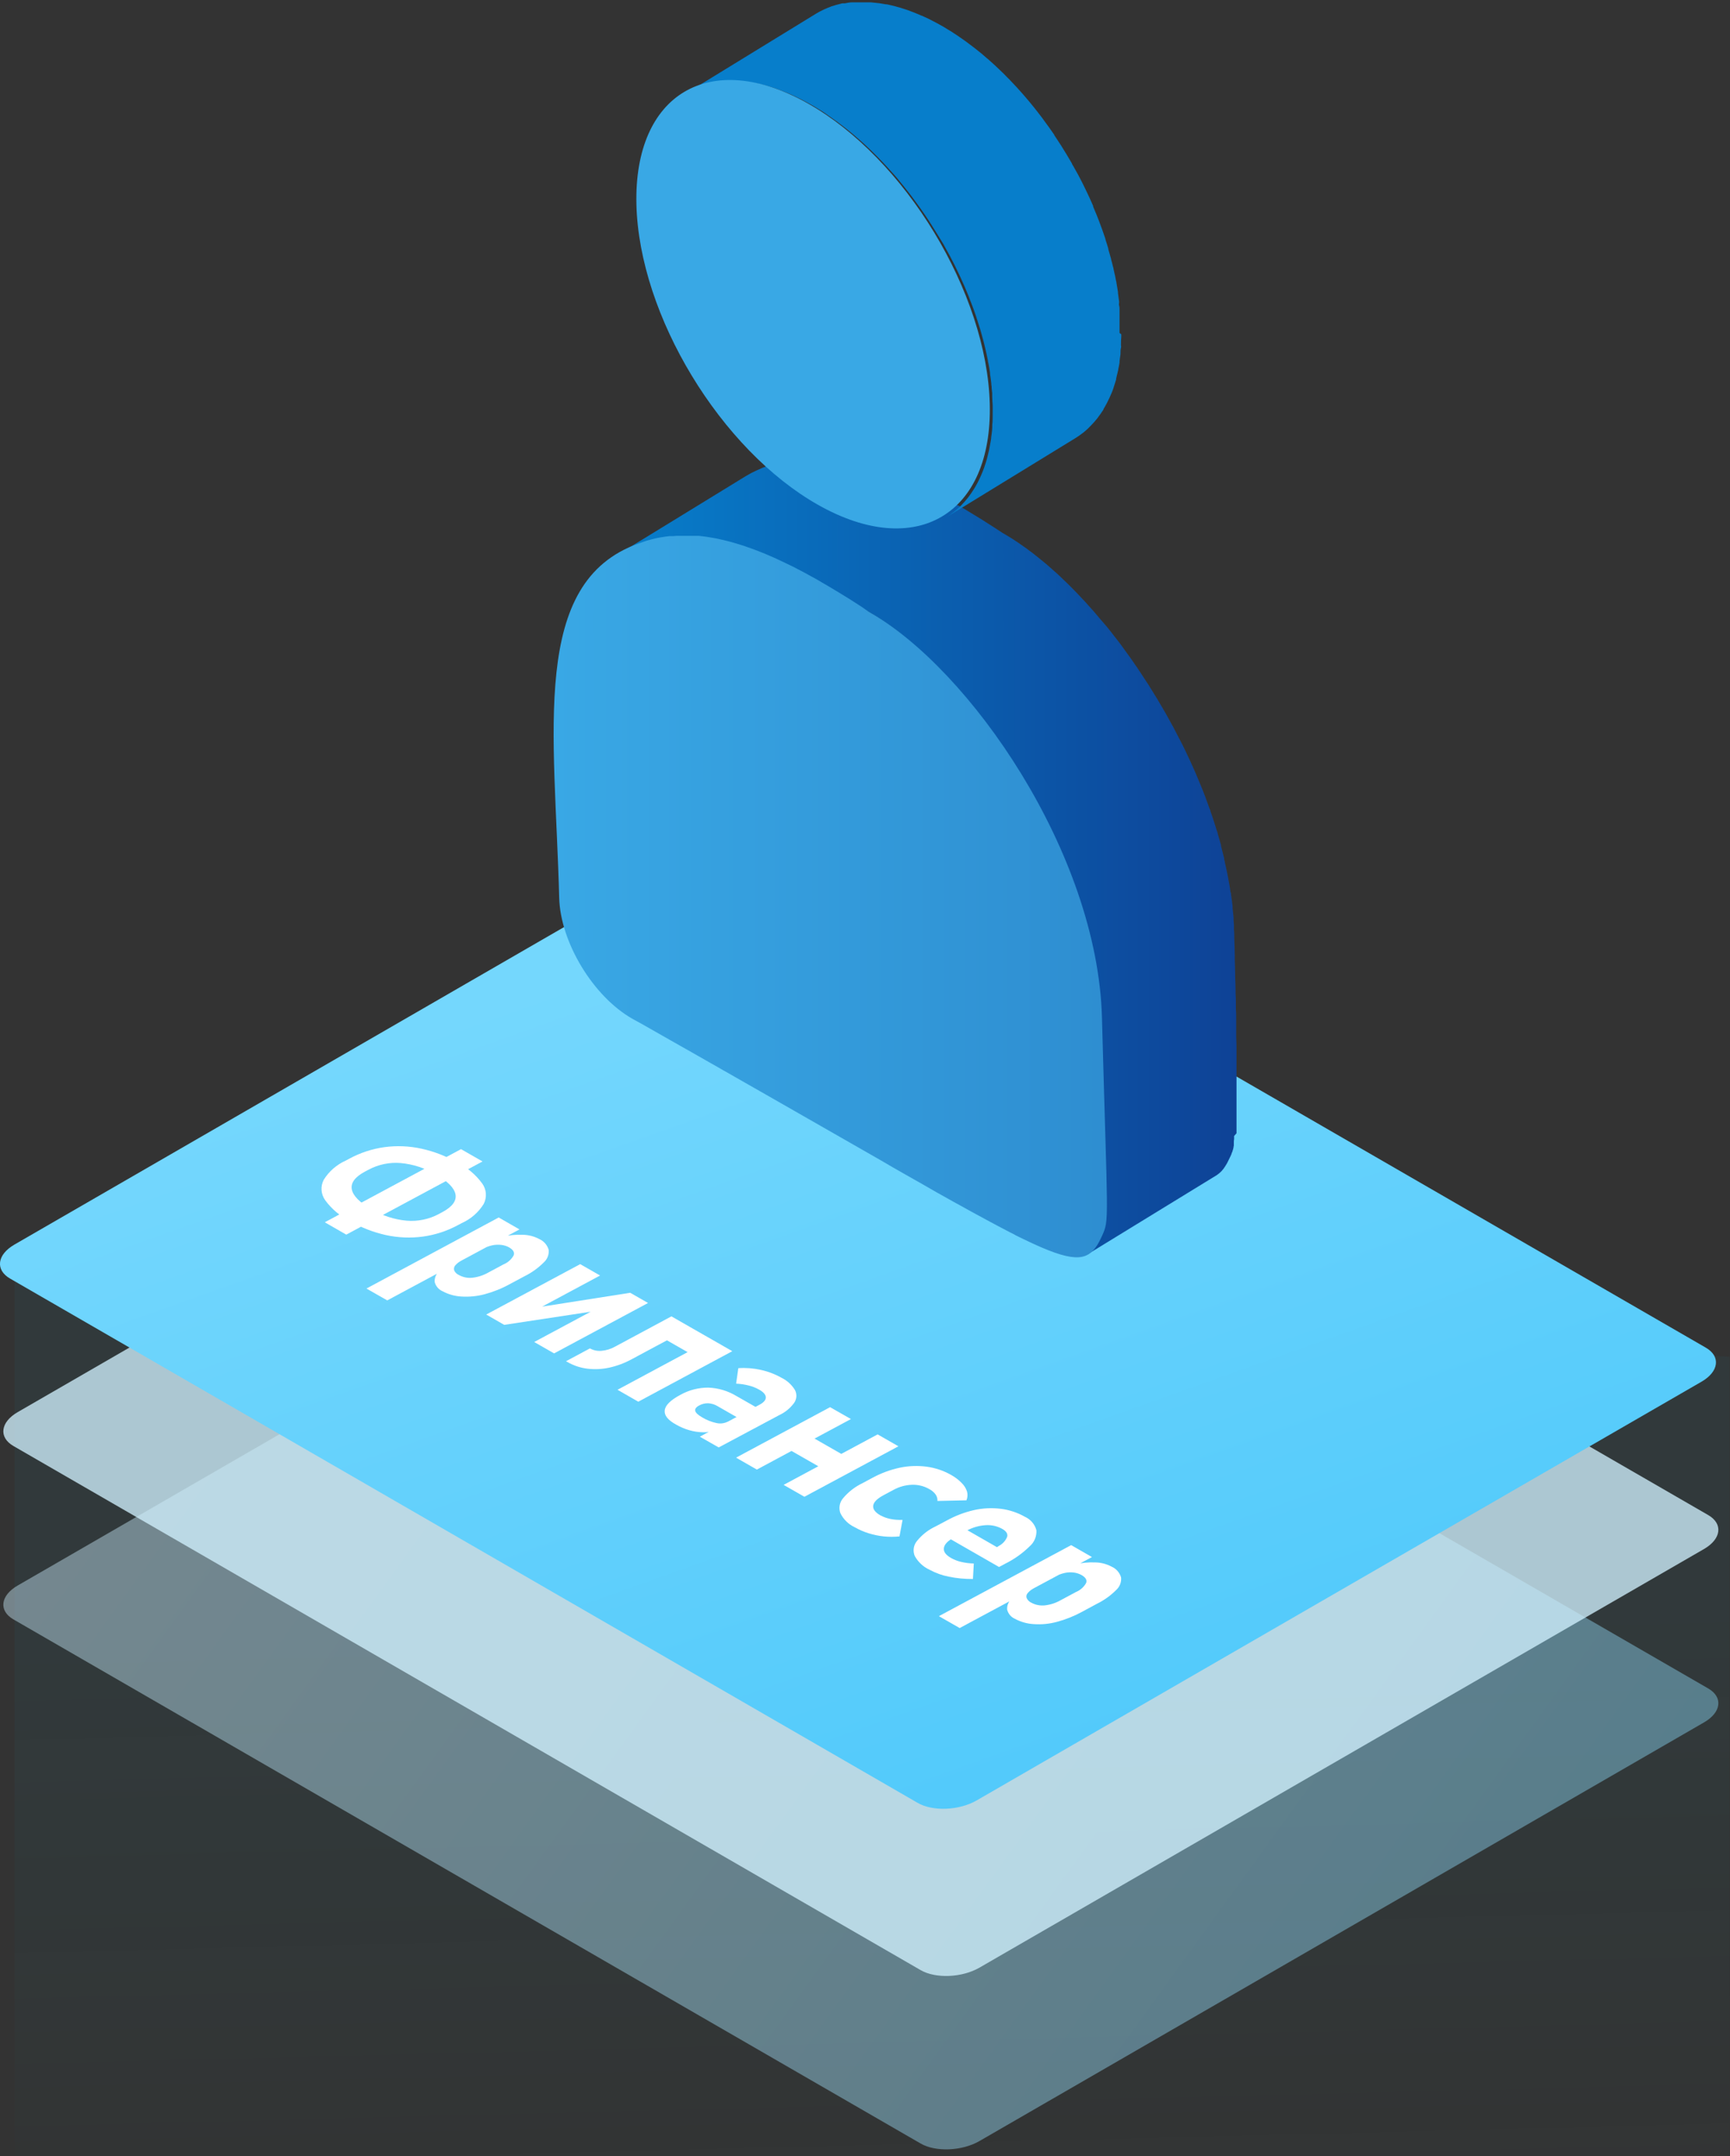
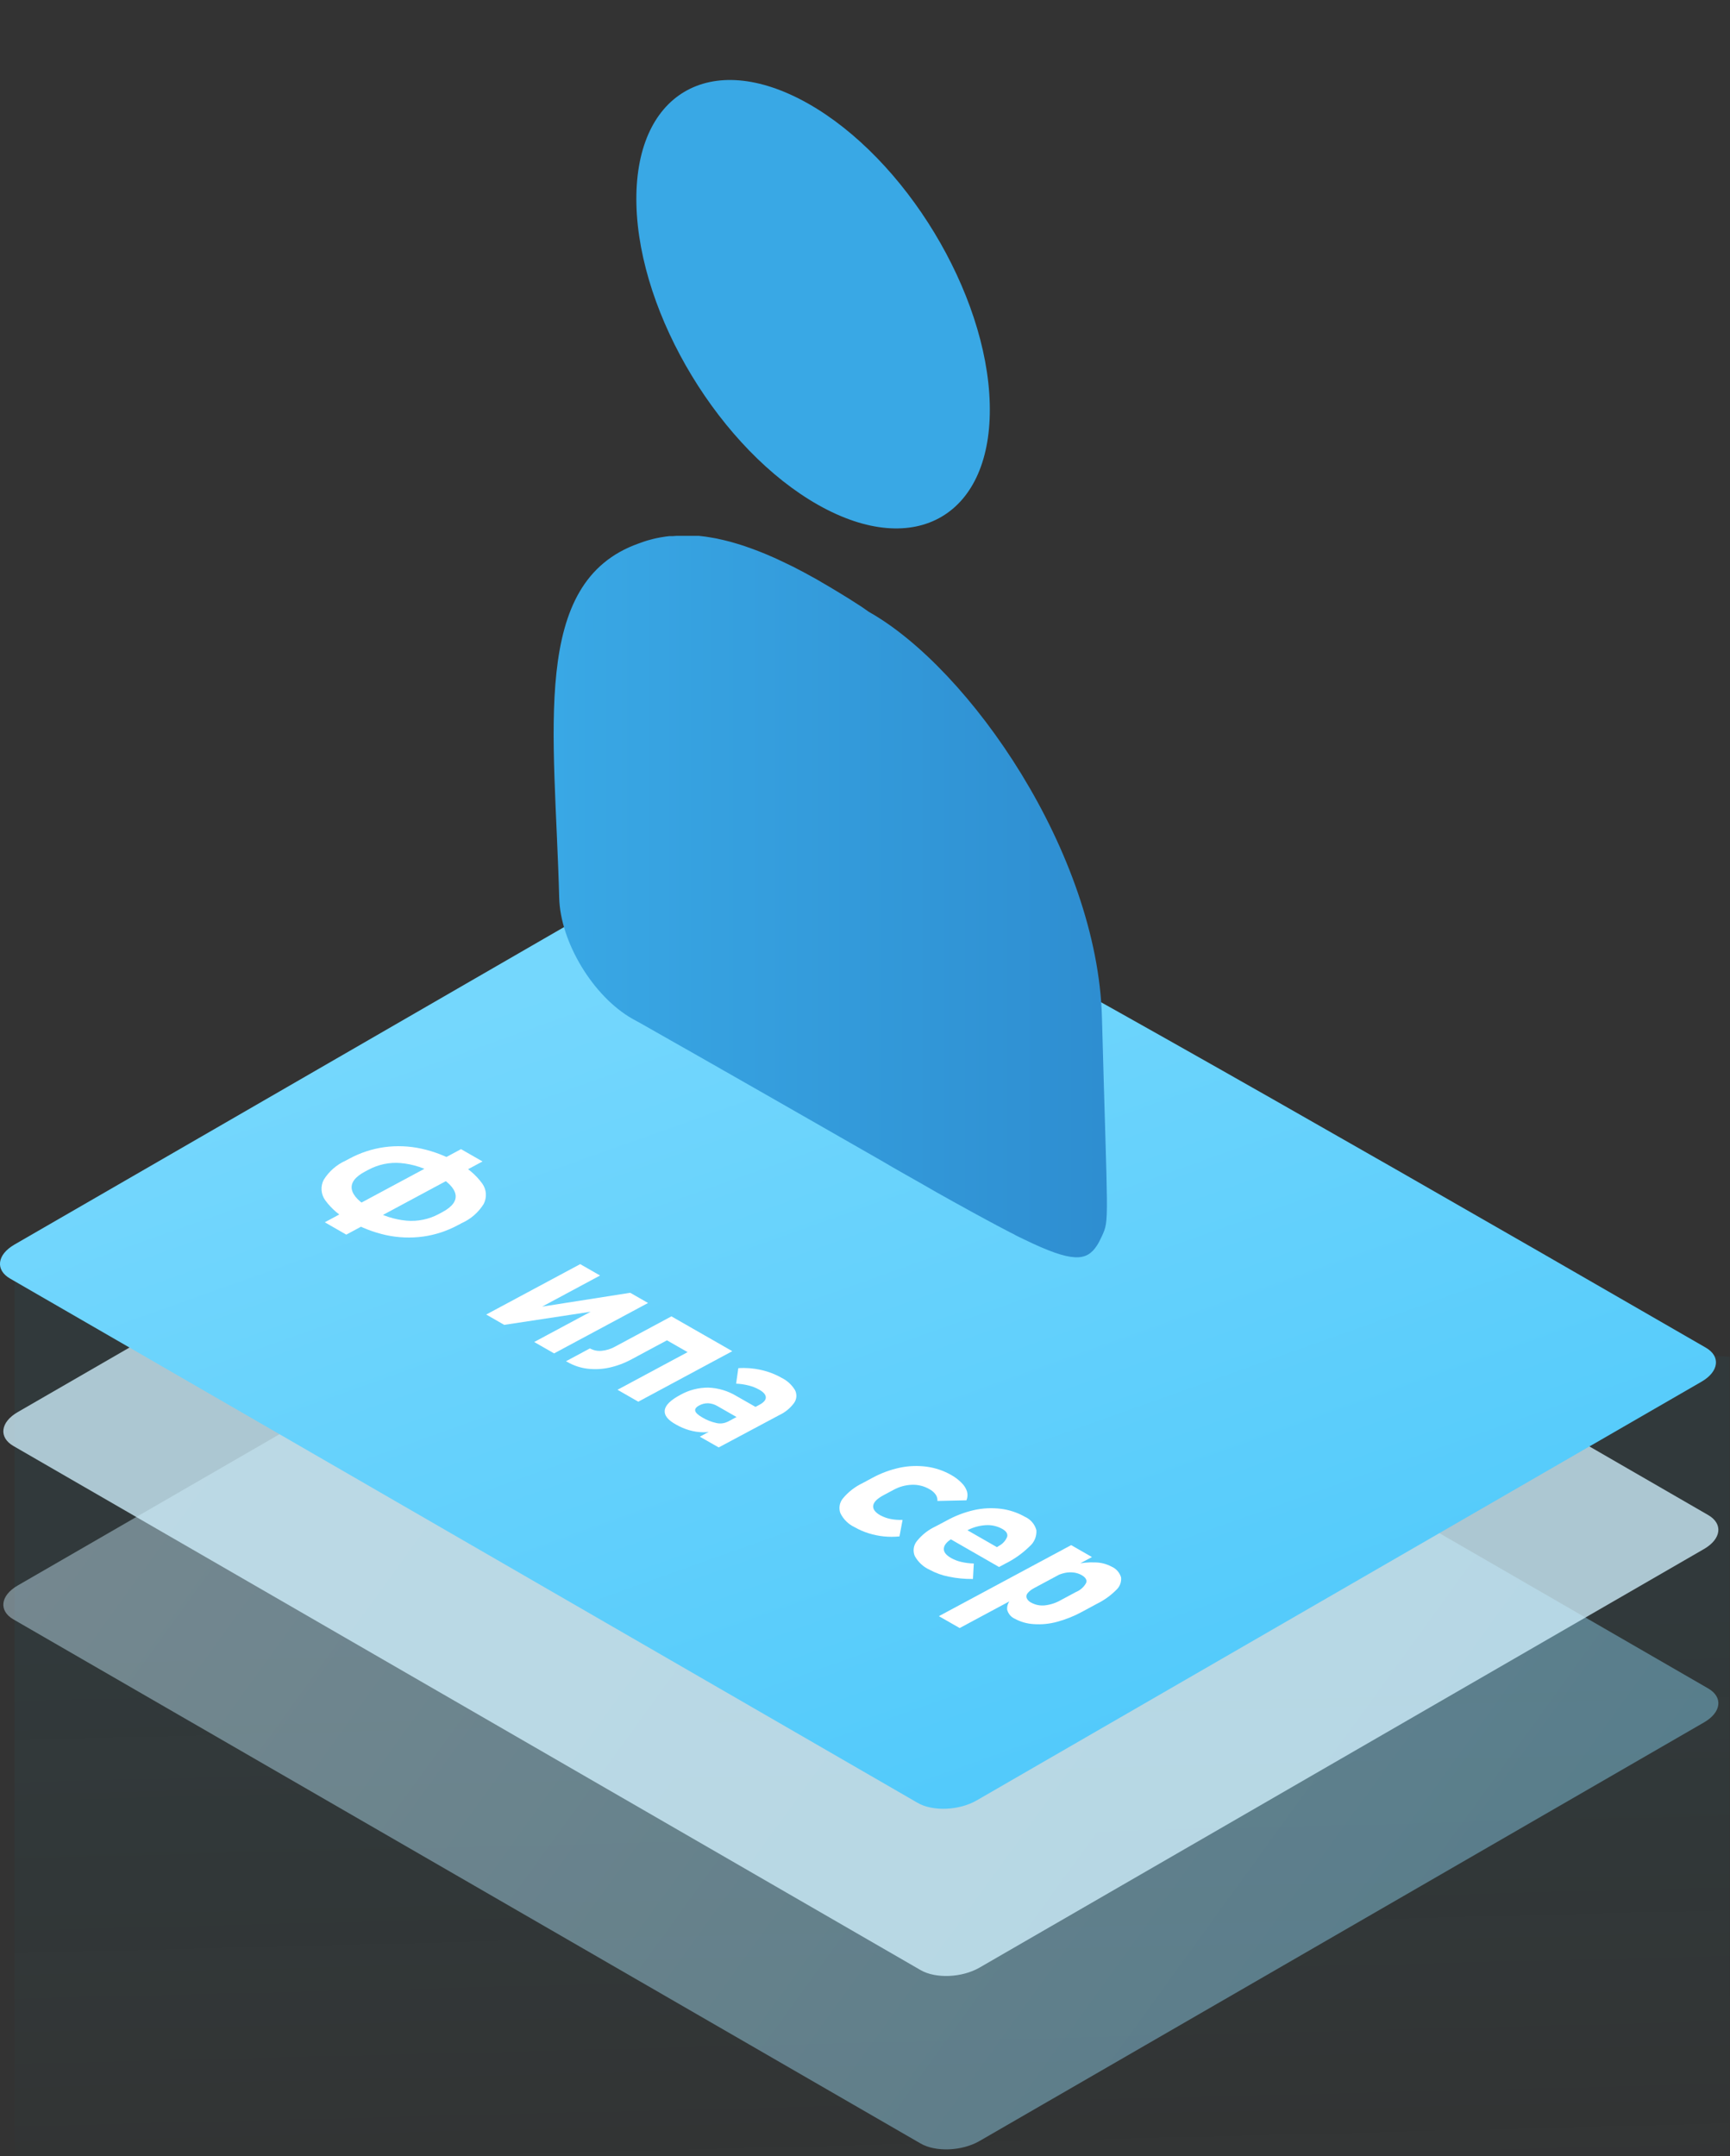
<svg xmlns="http://www.w3.org/2000/svg" width="126" height="157" viewBox="0 0 126 157" fill="none">
  <rect x="0" y="0" width="126" height="157" fill="#333333" stroke="none" />
  <g clip-path="url(#clip0_7_11805)">
    <path d="M1.06 91.833L125.971 98.795V166.888H1.06V91.833Z" fill="url(#paint0_linear_7_11805)" fill-opacity="0.06" />
    <path opacity="0.43" fill-rule="evenodd" clip-rule="evenodd" d="M124.103 125.425C125.372 124.695 125.51 123.586 124.413 122.95L58.347 84.79C57.25 84.158 55.333 84.236 54.065 84.969L1.289 115.454C0.025 116.184 -0.114 117.293 0.983 117.925L67.049 156.085C68.147 156.721 70.063 156.64 71.332 155.91L124.103 125.425Z" fill="url(#paint1_linear_7_11805)" />
    <path opacity="0.77" fill-rule="evenodd" clip-rule="evenodd" d="M124.103 112.799C125.372 112.065 125.51 110.96 124.413 110.324L58.347 72.164C57.25 71.532 55.333 71.609 54.065 72.344L1.289 102.828C0.025 103.558 -0.114 104.667 0.983 105.299L67.049 143.459C68.147 144.095 70.063 144.013 71.332 143.283L124.103 112.799Z" fill="url(#paint2_linear_7_11805)" />
-     <path fill-rule="evenodd" clip-rule="evenodd" d="M123.932 100.609C125.196 99.875 125.335 98.766 124.238 98.134L58.135 59.954C57.038 59.322 55.121 59.403 53.852 60.133L1.048 90.63C-0.22 91.364 -0.359 92.474 0.738 93.106L66.841 131.285C67.939 131.918 69.859 131.84 71.128 131.106L123.932 100.609Z" fill="url(#paint3_linear_7_11805)" />
-     <path d="M90.058 82.523C90.058 82.466 90.058 82.408 90.058 82.351V82.066C90.058 82.025 90.058 81.976 90.058 81.931V81.748C90.058 81.699 90.058 81.646 90.058 81.597V81.213C90.058 81.136 90.058 81.063 90.058 80.981C90.06 80.957 90.06 80.932 90.058 80.908V80.753C90.058 80.692 90.058 80.635 90.058 80.573C90.058 80.512 90.058 80.394 90.058 80.3C90.058 80.206 90.058 80.178 90.058 80.112C90.058 80.047 90.058 79.909 90.058 79.807C90.058 79.705 90.058 79.668 90.058 79.599C90.058 79.46 90.058 79.313 90.058 79.162C90.056 79.127 90.056 79.091 90.058 79.056C90.058 78.865 90.058 78.648 90.058 78.457V78.159C90.058 78.032 90.058 77.91 90.058 77.78C90.058 77.649 90.058 77.474 90.058 77.315C90.058 77.249 90.058 77.18 90.058 77.111C90.058 76.911 90.058 76.703 90.058 76.495C90.058 76.45 90.058 76.409 90.058 76.369C90.058 76.097 90.05 75.807 90.034 75.5C90.034 75.341 90.034 75.178 90.034 75.011C90.034 74.843 90.034 74.717 90.034 74.562C90.034 74.407 90.034 74.301 90.034 74.154C90.034 73.926 90.034 73.689 90.013 73.453C90.013 73.355 90.013 73.257 90.013 73.159C90.013 72.886 90.013 72.6 89.989 72.311C89.989 72.233 89.989 72.156 89.989 72.074C89.989 71.76 89.969 71.43 89.96 71.096C89.96 71.034 89.96 70.969 89.96 70.904C89.96 70.573 89.94 70.227 89.932 69.876C89.932 69.79 89.932 69.713 89.932 69.623C89.932 69.195 89.907 68.755 89.895 68.294C89.895 68.094 89.895 67.886 89.871 67.686C89.871 67.572 89.871 67.462 89.871 67.348L89.846 67.038C89.846 66.972 89.846 66.907 89.846 66.842C89.826 66.606 89.801 66.365 89.773 66.128C89.773 66.092 89.773 66.055 89.773 66.018C89.771 66.01 89.771 66.002 89.773 65.994C89.74 65.708 89.704 65.423 89.659 65.141C89.659 65.093 89.659 65.043 89.634 64.995C89.61 64.946 89.602 64.795 89.585 64.697C89.569 64.599 89.544 64.415 89.516 64.289C89.487 64.163 89.475 64.073 89.455 63.963C89.434 63.853 89.41 63.739 89.389 63.624C89.369 63.51 89.361 63.477 89.345 63.408C89.304 63.212 89.259 63 89.214 62.821C89.214 62.739 89.177 62.658 89.161 62.58C89.159 62.557 89.159 62.534 89.161 62.511C89.088 62.205 89.01 61.903 88.929 61.597C88.929 61.597 88.929 61.557 88.929 61.536C88.929 61.516 88.88 61.373 88.859 61.292C88.802 61.088 88.745 60.884 88.684 60.684C88.684 60.619 88.647 60.557 88.627 60.492L88.513 60.133C88.476 60.011 88.439 59.889 88.398 59.77C88.358 59.652 88.321 59.542 88.284 59.428L88.162 59.077C88.162 59.008 88.117 58.938 88.093 58.873C88.023 58.669 87.946 58.465 87.872 58.27C87.844 58.196 87.819 58.127 87.795 58.053C87.786 58.037 87.779 58.019 87.775 58.001C87.664 57.715 87.554 57.43 87.436 57.148C87.424 57.115 87.41 57.082 87.395 57.05L87.293 56.806C87.228 56.647 87.163 56.487 87.093 56.328C87.053 56.231 87.008 56.137 86.967 56.043L86.832 55.737C86.8 55.664 86.767 55.586 86.731 55.513C86.641 55.317 86.551 55.125 86.457 54.93C86.429 54.873 86.404 54.811 86.372 54.75L86.347 54.697C86.217 54.424 86.082 54.151 85.939 53.882L85.89 53.788L85.703 53.429L85.45 52.94L85.368 52.797L85.075 52.263L84.867 51.887L84.818 51.806C84.471 51.198 84.112 50.607 83.745 50.024L83.664 49.889L83.578 49.763C83.403 49.489 83.223 49.216 83.044 48.947L82.897 48.727C82.884 48.711 82.873 48.693 82.864 48.674C82.787 48.564 82.709 48.458 82.636 48.347C82.501 48.152 82.363 47.94 82.228 47.764L81.971 47.41L81.678 47.002L81.596 46.892C81.425 46.663 81.249 46.443 81.074 46.219L80.891 45.978L80.846 45.925L80.609 45.631L80.258 45.224C80.23 45.191 80.205 45.158 80.177 45.13C80.091 45.024 80.006 44.926 79.916 44.824L79.63 44.485L79.5 44.343L79.247 44.061L79.023 43.808L78.827 43.605C78.741 43.507 78.652 43.413 78.562 43.319L78.403 43.152L78.146 42.891L77.881 42.622C77.844 42.589 77.811 42.548 77.775 42.516C77.665 42.406 77.555 42.304 77.44 42.198L77.196 41.961L77.135 41.904C76.984 41.761 76.833 41.627 76.678 41.496L76.51 41.345C76.303 41.162 76.103 40.986 75.887 40.815L75.854 40.791L75.679 40.648L75.271 40.322L75.181 40.252L74.981 40.105L74.712 39.901L74.52 39.771L74.308 39.62L74.162 39.518L73.754 39.249L73.689 39.208C73.529 39.106 73.366 39.008 73.207 38.915L73.028 38.813L72.498 38.466L71.988 38.14L71.547 37.858L71.029 37.54L70.56 37.255L70.1 36.977L69.965 36.9L69.928 36.88L69.81 36.81H69.786L69.61 36.708L69.203 36.468L68.868 36.284L68.595 36.133L68.346 35.999L67.755 35.689L67.486 35.554L67.225 35.424L67.159 35.391L67.029 35.326L66.943 35.285C66.853 35.244 66.76 35.195 66.645 35.146L66.376 35.02L66.127 34.906H66.095L65.871 34.808L65.569 34.681C65.512 34.653 65.451 34.629 65.308 34.571L65.218 34.535H65.185L65.136 34.514L65.063 34.486L64.79 34.38L64.5 34.274L64.28 34.192H64.256L64.015 34.106L63.75 34.021L63.46 33.931L63.212 33.858L62.971 33.792L62.698 33.719H62.669L62.58 33.699L62.449 33.666L62.212 33.613L61.976 33.564H61.927H61.878H61.841L61.699 33.54L61.442 33.495L61.209 33.458H61.164H61.124H61.095H60.977L60.703 33.425L60.455 33.405H60.341H60.226H60.002H59.26H59.044L58.775 33.425H58.363H58.289H58.179L57.959 33.45L57.747 33.483L57.474 33.527H57.429H57.384H57.359H57.27L57.058 33.576L56.85 33.629L56.58 33.703L56.364 33.772L56.287 33.801H56.242L56.173 33.825L55.969 33.898C55.677 34.002 55.392 34.12 55.112 34.253C54.845 34.374 54.585 34.51 54.333 34.661L44.88 40.456C45.395 40.142 45.942 39.882 46.511 39.681C46.581 39.657 46.646 39.628 46.715 39.608L46.817 39.571H46.842L46.923 39.543L47.139 39.473L47.409 39.4L47.612 39.347L47.825 39.298H47.918H47.943H47.988H48.033L48.306 39.253L48.518 39.221L48.738 39.196H48.848H48.922H48.958L49.227 39.176H49.444H49.668H50.186H50.41H50.524H50.561H50.639H50.887L51.161 39.208H51.279H51.307H51.393L51.626 39.245L51.882 39.29L52.025 39.314H52.062H52.16L52.392 39.363L52.633 39.416L52.763 39.449L52.853 39.473H52.886L53.159 39.543L53.4 39.612L53.644 39.681L53.934 39.771L54.199 39.857L54.439 39.942H54.476L54.692 40.02L54.982 40.126L55.255 40.232L55.373 40.281H55.41L55.5 40.318L55.761 40.423L56.063 40.554L56.287 40.652H56.336L56.584 40.766L56.854 40.893L57.151 41.031L57.241 41.076L57.433 41.17L57.694 41.296L57.963 41.435L58.554 41.745H58.579L58.823 41.88L59.097 42.03L59.431 42.214L59.839 42.455L60.018 42.556H60.043L60.173 42.63L60.21 42.65L60.337 42.728L60.801 43.005L61.27 43.291L61.788 43.609L61.845 43.649L62.229 43.89C62.457 44.033 62.596 44.127 62.734 44.216L63.269 44.563C63.493 44.689 63.717 44.824 63.946 44.971L64.011 45.011C64.195 45.13 64.378 45.256 64.566 45.383L64.778 45.533C64.933 45.639 65.084 45.75 65.239 45.868L65.438 46.015L65.936 46.422L66.111 46.565C66.34 46.749 66.564 46.941 66.788 47.14L66.955 47.291C67.127 47.446 67.302 47.601 67.473 47.764L67.718 47.997L68.158 48.425L68.424 48.69L68.831 49.122L69.1 49.408C69.239 49.555 69.378 49.706 69.508 49.861L69.765 50.146L70.173 50.627L70.434 50.929L70.866 51.455L71.103 51.749L71.331 52.042C71.507 52.267 71.682 52.487 71.853 52.715L72.224 53.225L72.485 53.58L72.893 54.167C72.971 54.277 73.044 54.379 73.118 54.489C73.191 54.599 73.24 54.673 73.301 54.767C73.48 55.036 73.66 55.305 73.835 55.582L74.002 55.843C74.37 56.426 74.728 57.018 75.075 57.625L75.332 58.082L75.626 58.616C75.74 58.824 75.85 59.024 75.96 59.248L76.148 59.607C76.311 59.925 76.47 60.248 76.621 60.57C76.653 60.631 76.678 60.692 76.706 60.749C76.833 61.018 76.959 61.288 77.082 61.565L77.216 61.867C77.326 62.124 77.436 62.38 77.542 62.637C77.579 62.715 77.612 62.797 77.644 62.878C77.783 63.212 77.913 63.547 78.052 63.885C78.077 63.955 78.101 64.024 78.13 64.093C78.227 64.362 78.325 64.632 78.419 64.909L78.541 65.256C78.619 65.492 78.697 65.729 78.77 65.965C78.807 66.084 78.847 66.202 78.884 66.324L79.117 67.14C79.137 67.221 79.161 67.303 79.186 67.384C79.28 67.731 79.369 68.078 79.451 68.428C79.451 68.506 79.484 68.588 79.504 68.669C79.565 68.934 79.622 69.203 79.679 69.485C79.679 69.599 79.72 69.709 79.745 69.823C79.789 70.072 79.834 70.321 79.875 70.574C79.875 70.671 79.912 70.773 79.924 70.871C79.977 71.214 80.026 71.552 80.067 71.895C80.067 71.932 80.067 71.968 80.067 72.005C80.103 72.307 80.132 72.613 80.152 72.915L80.177 73.224C80.197 73.538 80.214 73.856 80.222 74.171C80.222 74.627 80.246 75.068 80.258 75.5C80.258 75.622 80.258 75.737 80.258 75.859C80.258 76.153 80.258 76.442 80.283 76.723V77.205C80.283 77.429 80.283 77.657 80.303 77.878C80.324 78.098 80.303 78.212 80.303 78.379C80.303 78.546 80.303 78.787 80.324 78.962V79.395C80.324 79.611 80.324 79.823 80.324 80.031V80.369C80.348 81.332 80.377 82.196 80.397 82.959C80.397 83.069 80.397 83.171 80.397 83.277V83.636C80.397 84.101 80.422 84.525 80.434 84.916V84.994C80.434 85.157 80.434 85.32 80.434 85.471C80.434 85.524 80.434 85.577 80.434 85.63C80.434 85.749 80.434 85.867 80.434 85.977C80.434 86.087 80.434 86.095 80.434 86.152C80.434 86.209 80.434 86.344 80.434 86.434C80.434 86.523 80.434 86.552 80.434 86.613C80.434 86.674 80.434 86.768 80.434 86.841V87.074C80.434 87.131 80.434 87.188 80.434 87.245V87.449C80.434 87.506 80.434 87.559 80.434 87.612V87.792C80.434 87.837 80.434 87.885 80.434 87.93V88.106C80.436 88.141 80.436 88.176 80.434 88.212C80.434 88.273 80.434 88.33 80.434 88.383V88.465C80.434 88.546 80.434 88.62 80.434 88.689C80.434 88.779 80.434 88.86 80.413 88.938C80.393 89.015 80.413 88.978 80.413 88.995C80.413 89.011 80.413 89.089 80.413 89.129C80.413 89.17 80.413 89.162 80.413 89.174C80.413 89.186 80.413 89.276 80.389 89.321C80.389 89.366 80.368 89.407 80.36 89.443V89.48C80.349 89.524 80.336 89.568 80.32 89.611C80.299 89.668 80.275 89.721 80.25 89.778V89.802C80.226 89.859 80.197 89.916 80.169 89.978L80.144 90.035C79.993 90.337 79.969 90.381 79.944 90.442L79.863 90.589C79.83 90.642 79.806 90.687 79.777 90.728C79.656 90.92 79.508 91.093 79.337 91.242C79.284 91.286 79.228 91.327 79.169 91.364L88.623 85.569C88.869 85.404 89.076 85.187 89.23 84.933L89.275 84.859C89.275 84.839 89.304 84.819 89.316 84.794L89.398 84.647C89.422 84.603 89.447 84.558 89.597 84.24L89.622 84.191L89.699 84.015V83.991C89.724 83.934 89.748 83.881 89.769 83.824C89.769 83.779 89.797 83.734 89.809 83.689C89.809 83.652 89.83 83.612 89.838 83.571C89.838 83.525 89.846 83.476 89.862 83.424C89.861 83.412 89.861 83.399 89.862 83.387C89.862 83.346 89.862 83.302 89.862 83.253C89.861 83.243 89.861 83.234 89.862 83.224V83.196C89.862 83.118 89.862 83.037 89.883 82.947C89.883 82.877 89.883 82.804 89.883 82.722L90.058 82.523Z" fill="url(#paint4_linear_7_11805)" />
+     <path fill-rule="evenodd" clip-rule="evenodd" d="M123.932 100.609C125.196 99.875 125.335 98.766 124.238 98.134C57.038 59.322 55.121 59.403 53.852 60.133L1.048 90.63C-0.22 91.364 -0.359 92.474 0.738 93.106L66.841 131.285C67.939 131.918 69.859 131.84 71.128 131.106L123.932 100.609Z" fill="url(#paint3_linear_7_11805)" />
    <path d="M63.281 44.555C70.622 48.682 79.94 62.128 80.258 74.101C80.666 89.191 80.809 88.783 80.258 90.006C80.107 90.308 80.083 90.353 80.058 90.414L79.977 90.561C79.944 90.614 79.92 90.659 79.891 90.699C79.137 91.858 78.101 91.956 74.618 90.267L74.21 90.071C74.055 89.994 73.921 89.929 73.803 89.855L73.578 89.745L73.354 89.627L73.113 89.5L72.885 89.382L72.653 89.26L72.396 89.121L72.143 88.987L71.878 88.844L71.629 88.709L71.339 88.55L71.119 88.432L70.919 88.322L70.781 88.248L70.658 88.179L70.536 88.114L70.32 87.992L70.193 87.922L70.055 87.845L69.647 87.624L69.378 87.474L68.721 87.106L68.232 86.833L68.02 86.711L67.31 86.303L65.809 85.451L64.994 84.986L64.178 84.509C61.935 83.228 59.374 81.756 56.429 80.076C55.471 79.529 54.492 78.966 53.469 78.387L52.943 78.086L52.714 77.959C52.58 77.878 52.441 77.8 52.306 77.723L52.119 77.617L51.585 77.315L51.01 76.984L50.822 76.879L50.414 76.646L50.141 76.491L49.627 76.201L48.24 75.414L46.809 74.599L46.067 74.191C43.192 72.56 40.814 68.604 40.728 65.386C40.41 53.217 38.587 42.393 46.503 39.579C46.572 39.555 46.638 39.526 46.707 39.506L46.915 39.433L47.131 39.363L47.401 39.29L47.604 39.237L47.816 39.188L48.041 39.143L48.314 39.098L48.526 39.066L48.746 39.041H48.983L49.252 39.021H49.468H49.692H50.21H50.435H50.663H50.912L51.185 39.053L51.417 39.082L51.65 39.119L51.907 39.163L52.184 39.212L52.416 39.265L52.657 39.318L52.926 39.384L53.2 39.453L53.44 39.522L53.689 39.596L53.978 39.685L54.244 39.771L54.484 39.857L54.737 39.946L55.027 40.053L55.3 40.158L55.545 40.256L55.806 40.362L56.107 40.493L56.38 40.611L56.629 40.725L56.898 40.852L57.478 41.129L57.739 41.255L58.008 41.394L58.599 41.704L58.868 41.851L59.142 42.002L59.476 42.185L59.884 42.426C60.108 42.552 60.247 42.634 60.381 42.715L60.846 42.993L61.315 43.278L61.833 43.596L62.274 43.878C62.502 44.02 62.641 44.114 62.779 44.204L63.281 44.555Z" fill="url(#paint5_linear_7_11805)" />
-     <path d="M81.539 24.245C81.539 24.099 81.539 23.952 81.539 23.801V23.63C81.539 23.483 81.539 23.336 81.539 23.189C81.539 23.124 81.539 23.059 81.539 22.994C81.539 22.928 81.539 22.83 81.539 22.753V22.578C81.539 22.467 81.539 22.357 81.507 22.247C81.474 22.137 81.507 22.109 81.507 22.039C81.507 21.97 81.507 21.986 81.507 21.962C81.482 21.754 81.454 21.554 81.425 21.342V21.264C81.396 21.081 81.368 20.901 81.335 20.718C81.331 20.685 81.324 20.652 81.315 20.62C81.315 20.543 81.286 20.461 81.27 20.384C81.254 20.306 81.233 20.18 81.213 20.078C81.192 19.976 81.184 19.955 81.168 19.89L81.107 19.617C81.107 19.552 81.078 19.486 81.062 19.421C81.046 19.356 81.017 19.233 80.993 19.14C80.968 19.046 80.948 18.964 80.923 18.879C80.899 18.793 80.923 18.801 80.895 18.76C80.858 18.618 80.813 18.475 80.772 18.328L80.719 18.14V18.1C80.654 17.875 80.585 17.655 80.511 17.435C80.51 17.424 80.51 17.413 80.511 17.402L80.463 17.26L80.303 16.799L80.259 16.676L80.169 16.432L80.071 16.167C80.038 16.085 80.006 16.003 79.977 15.922L79.892 15.706C79.871 15.663 79.854 15.62 79.838 15.575L79.618 15.049V15C79.537 14.809 79.451 14.621 79.365 14.429L79.308 14.311C79.28 14.246 79.247 14.181 79.219 14.119C79.19 14.058 79.141 13.952 79.1 13.871C79.06 13.789 79.011 13.687 78.966 13.593L78.864 13.385L78.811 13.279L78.542 12.761L78.497 12.68L78.317 12.358C78.24 12.215 78.162 12.072 78.081 11.95C78.082 11.94 78.082 11.931 78.081 11.921C77.824 11.477 77.559 11.036 77.286 10.604L77.253 10.551L77.233 10.523L77.025 10.204C76.943 10.082 76.865 9.96 76.784 9.841V9.817C76.539 9.458 76.287 9.107 76.029 8.761L75.948 8.646L75.846 8.512L75.573 8.157L75.414 7.953L75.296 7.806L75.1 7.566L74.953 7.386L74.769 7.17L74.59 6.962L74.5 6.856L74.194 6.514L74.072 6.379L74.043 6.346L73.579 5.853L73.546 5.816L73.387 5.661L73.077 5.343L72.995 5.266L72.783 5.062L72.559 4.85L72.433 4.731L72.184 4.507L72.013 4.352L71.841 4.209L71.592 3.993C71.543 3.957 71.499 3.916 71.454 3.875L71.238 3.704L70.993 3.508L70.887 3.426C70.797 3.353 70.703 3.288 70.61 3.218L70.389 3.051L70.328 3.006L69.884 2.696L69.786 2.627C69.606 2.505 69.423 2.387 69.239 2.268L69.19 2.24L69.019 2.138L68.701 1.942L68.489 1.824L68.163 1.644L67.947 1.534L67.747 1.428L67.641 1.375C67.51 1.31 67.38 1.253 67.253 1.196L67.143 1.143H67.119C66.947 1.065 66.776 0.992 66.609 0.927L66.556 0.906L66.385 0.841L66.091 0.731L65.969 0.69L65.761 0.625L65.577 0.563L65.381 0.511L65.165 0.449L65.055 0.421L64.79 0.36L64.59 0.315H64.529L64.231 0.266L64.011 0.229H63.974L63.669 0.196L63.436 0.172H63.412H63.228C63.102 0.172 62.975 0.172 62.849 0.172H62.669C62.523 0.172 62.38 0.172 62.237 0.172H62.156H62.045C61.874 0.172 61.707 0.213 61.54 0.241H61.43H61.356L61.16 0.29C61.068 0.312 60.974 0.336 60.879 0.364C60.814 0.38 60.75 0.401 60.687 0.425L60.545 0.466L60.455 0.506C60.328 0.551 60.206 0.604 60.088 0.657C60.031 0.682 59.978 0.702 59.925 0.731C59.754 0.812 59.588 0.901 59.427 1L49.974 6.795C50.135 6.696 50.301 6.607 50.471 6.526C50.525 6.497 50.578 6.477 50.635 6.452C50.753 6.399 50.875 6.346 51.002 6.302L51.234 6.216L51.426 6.159L51.707 6.081L51.903 6.036L52.087 6.004C52.254 5.975 52.421 5.951 52.592 5.935L52.784 5.914C52.927 5.914 53.069 5.914 53.216 5.914H53.396H53.779H53.983L54.215 5.939L54.554 5.979C54.627 5.979 54.701 6.004 54.774 6.016C54.847 6.028 55.015 6.053 55.137 6.077L55.337 6.122L55.712 6.212L55.928 6.273C56.055 6.306 56.181 6.346 56.307 6.383L56.511 6.452L56.919 6.603L57.09 6.669C57.281 6.742 57.477 6.824 57.678 6.913L57.784 6.962L58.277 7.199L58.481 7.301L59.023 7.594C59.203 7.692 59.378 7.798 59.554 7.908L59.725 8.01C59.929 8.137 60.133 8.267 60.333 8.418L60.435 8.487C60.603 8.602 60.77 8.72 60.936 8.842L61.156 9.009L61.54 9.299L61.784 9.495L62.139 9.784L62.388 10.001L62.73 10.298L62.979 10.523L63.33 10.853L63.542 11.057C63.673 11.183 63.803 11.318 63.95 11.464L64.109 11.628C64.284 11.811 64.464 11.995 64.635 12.186L64.757 12.321L65.165 12.77L65.345 12.978L65.675 13.385L65.871 13.626L66.148 13.977L66.421 14.331L66.605 14.58C66.862 14.927 67.115 15.278 67.359 15.636L67.612 16.016L67.824 16.342L67.873 16.424C68.15 16.856 68.416 17.296 68.689 17.741L68.713 17.782C68.795 17.928 68.876 18.075 68.954 18.222C69.031 18.369 69.076 18.434 69.133 18.544L69.178 18.626C69.288 18.834 69.394 19.034 69.5 19.25L69.602 19.458L69.855 19.98L69.945 20.175C70.051 20.408 70.157 20.64 70.259 20.873C70.264 20.89 70.271 20.906 70.279 20.922C70.373 21.142 70.463 21.362 70.552 21.578C70.581 21.652 70.61 21.725 70.634 21.794C70.703 21.966 70.769 22.137 70.83 22.304L70.92 22.549C70.989 22.741 71.058 22.936 71.124 23.132C71.124 23.181 71.156 23.226 71.168 23.275C71.25 23.52 71.327 23.764 71.401 24.013L71.454 24.201C71.507 24.384 71.556 24.568 71.605 24.747L71.674 25.012C71.715 25.171 71.751 25.33 71.788 25.489L71.849 25.763C71.886 25.926 71.919 26.089 71.951 26.252C71.951 26.334 71.984 26.415 71.996 26.493C72.037 26.709 72.074 26.901 72.106 27.137V27.214C72.143 27.451 72.171 27.688 72.2 27.924C72.2 27.993 72.2 28.063 72.221 28.136C72.221 28.303 72.253 28.466 72.265 28.634C72.265 28.715 72.265 28.797 72.265 28.878C72.265 29.09 72.29 29.286 72.298 29.515C72.306 29.743 72.298 29.922 72.298 30.134V30.269C72.298 30.493 72.298 30.709 72.269 30.925V31.121C72.269 31.272 72.245 31.419 72.229 31.566L72.192 31.831C72.192 31.953 72.163 32.076 72.143 32.194C72.123 32.312 72.106 32.39 72.09 32.487L72.029 32.801C72 32.928 71.972 33.046 71.939 33.169L71.878 33.421C71.825 33.601 71.772 33.776 71.711 33.952L71.682 34.041C71.601 34.266 71.515 34.482 71.421 34.69C71.385 34.775 71.34 34.861 71.299 34.947C71.258 35.032 71.238 35.077 71.205 35.138C71.172 35.2 71.103 35.326 71.05 35.42L70.952 35.583C70.931 35.62 70.908 35.655 70.883 35.689C70.781 35.852 70.671 36.011 70.557 36.162L70.455 36.292C70.319 36.463 70.175 36.626 70.022 36.782L69.973 36.831C69.835 36.965 69.692 37.092 69.545 37.214L69.415 37.316C69.249 37.448 69.076 37.571 68.897 37.683L78.35 31.888C78.529 31.778 78.701 31.651 78.868 31.525L78.999 31.419C79.145 31.297 79.288 31.17 79.406 31.036L79.455 30.987C79.606 30.836 79.749 30.669 79.888 30.502L79.989 30.367C80.104 30.216 80.214 30.057 80.32 29.894C80.335 29.87 80.351 29.847 80.369 29.824V29.788C80.405 29.735 80.434 29.678 80.467 29.625C80.499 29.572 80.573 29.441 80.622 29.343C80.671 29.245 80.687 29.217 80.715 29.152C80.744 29.086 80.781 29.025 80.809 28.96C80.82 28.939 80.83 28.917 80.838 28.895C80.931 28.687 81.021 28.487 81.099 28.246L81.123 28.161C81.184 27.989 81.237 27.814 81.29 27.634C81.29 27.614 81.29 27.598 81.29 27.577C81.29 27.557 81.323 27.447 81.335 27.382C81.347 27.316 81.396 27.141 81.425 27.015C81.434 26.985 81.441 26.955 81.445 26.925C81.445 26.852 81.474 26.778 81.486 26.701C81.498 26.623 81.523 26.505 81.539 26.407C81.539 26.374 81.539 26.346 81.539 26.317C81.539 26.289 81.564 26.138 81.572 26.048L81.609 25.779C81.609 25.755 81.609 25.734 81.609 25.71C81.609 25.587 81.609 25.461 81.641 25.334C81.674 25.208 81.641 25.204 81.641 25.139V25.106C81.641 24.91 81.649 24.71 81.665 24.506V24.343L81.539 24.245Z" fill="url(#paint6_linear_7_11805)" />
    <path d="M58.828 7.525C65.936 11.53 71.878 21.326 72.086 29.404C72.294 37.483 66.711 40.782 59.602 36.774C52.494 32.765 46.552 22.977 46.352 14.898C46.153 6.819 51.723 3.528 58.828 7.525Z" fill="url(#paint7_linear_7_11805)" />
    <g clip-path="url(#clip1_7_11805)">
      <path d="M23.686 87.4C23.531 87.185 23.439 86.932 23.42 86.668C23.401 86.403 23.457 86.139 23.581 85.905C23.963 85.295 24.517 84.812 25.173 84.516L25.439 84.375C26.234 83.944 27.099 83.659 27.994 83.534C28.891 83.412 29.803 83.449 30.687 83.643C31.621 83.847 32.517 84.196 33.344 84.676C34.047 85.029 34.656 85.544 35.12 86.179C35.275 86.394 35.368 86.647 35.386 86.911C35.405 87.175 35.349 87.44 35.226 87.674C34.846 88.286 34.291 88.769 33.633 89.063L33.367 89.204C32.573 89.635 31.707 89.92 30.812 90.045C29.915 90.166 29.004 90.13 28.12 89.939C27.187 89.733 26.292 89.383 25.467 88.903C24.762 88.551 24.151 88.036 23.686 87.4ZM29.614 88.887C30.428 88.956 31.243 88.787 31.962 88.402L32.224 88.261C32.944 87.872 33.261 87.443 33.175 86.974C33.085 86.504 32.612 86.022 31.747 85.529C30.968 85.061 30.093 84.775 29.188 84.692C28.375 84.622 27.559 84.791 26.84 85.177L26.574 85.318C25.854 85.704 25.537 86.133 25.623 86.606C25.713 87.075 26.187 87.556 27.052 88.05C27.832 88.518 28.708 88.804 29.614 88.887ZM33.578 83.679L35.144 84.575L25.22 89.904L23.655 89.004L33.578 83.679Z" fill="white" />
-       <path d="M36.321 88.655L37.835 89.524L28.205 94.693L26.691 93.829L36.321 88.655ZM31.66 93.351C31.649 93.204 31.673 93.057 31.729 92.921C31.786 92.785 31.873 92.664 31.985 92.568L33.629 91.786C33.446 91.873 33.284 91.997 33.151 92.15C33.11 92.2 33.083 92.259 33.07 92.323C33.058 92.386 33.062 92.452 33.081 92.514C33.151 92.659 33.27 92.775 33.417 92.842C33.721 93.011 34.07 93.081 34.415 93.042C34.829 92.993 35.228 92.86 35.589 92.651L36.677 92.068C36.99 91.94 37.25 91.707 37.413 91.41C37.487 91.195 37.385 91.019 37.099 90.843C36.918 90.739 36.717 90.674 36.509 90.651C36.288 90.625 36.065 90.635 35.847 90.682C35.605 90.737 35.372 90.825 35.155 90.945L36.556 90.064C37.059 89.943 37.576 89.893 38.093 89.915C38.503 89.924 38.905 90.028 39.267 90.221C39.433 90.293 39.581 90.4 39.7 90.535C39.82 90.671 39.908 90.83 39.96 91.003C39.979 91.175 39.956 91.35 39.894 91.511C39.831 91.672 39.73 91.816 39.6 91.931C39.195 92.337 38.726 92.674 38.211 92.928L37.115 93.515C36.538 93.832 35.924 94.077 35.288 94.247C34.742 94.391 34.176 94.447 33.613 94.412C33.125 94.386 32.65 94.252 32.22 94.02C32.083 93.959 31.961 93.867 31.864 93.752C31.767 93.636 31.697 93.501 31.66 93.355V93.351Z" fill="white" />
      <path d="M38.907 97.722L43.439 95.292L43.404 95.46L36.724 96.474L35.413 95.722L42.257 92.052L43.705 92.881L39.06 95.374L39.099 95.206L45.9 94.138L47.199 94.881L40.355 98.552L38.907 97.722Z" fill="white" />
      <path d="M42.965 98.188C43.221 98.331 43.515 98.392 43.807 98.364C44.15 98.335 44.483 98.233 44.785 98.066L48.901 95.855L50.318 96.665L46.014 98.974C45.495 99.257 44.939 99.465 44.362 99.592C43.836 99.705 43.295 99.729 42.762 99.663C42.26 99.599 41.776 99.436 41.337 99.185L41.224 99.123L42.965 98.188ZM49.715 96.321L52.693 98.023L50.952 98.958L47.974 97.256L49.715 96.321ZM51.821 97.526L53.335 98.391L46.487 102.069L44.973 101.201L51.821 97.526Z" fill="white" />
      <path d="M48.416 102.688C48.459 102.328 48.839 101.952 49.551 101.572C50.172 101.223 50.873 101.041 51.586 101.044C52.307 101.07 53.01 101.279 53.628 101.651L55.068 102.472L53.765 103.255L52.255 102.39C52.05 102.268 51.82 102.197 51.582 102.183C51.349 102.177 51.12 102.234 50.917 102.347C50.694 102.468 50.6 102.602 50.635 102.738C50.67 102.875 50.834 103.032 51.124 103.2C51.454 103.403 51.817 103.547 52.196 103.627C52.47 103.686 52.756 103.649 53.006 103.521L52.126 104.124C51.838 104.246 51.527 104.304 51.214 104.296C50.87 104.291 50.527 104.24 50.197 104.143C49.873 104.05 49.562 103.918 49.269 103.752C48.655 103.419 48.369 103.079 48.416 102.688ZM55.307 102.296C55.624 102.128 55.781 101.944 55.777 101.752C55.773 101.561 55.605 101.361 55.28 101.185C55.042 101.051 54.786 100.951 54.52 100.888C54.223 100.812 53.919 100.767 53.613 100.755L53.773 99.628C54.322 99.59 54.873 99.632 55.409 99.753C55.938 99.867 56.448 100.061 56.919 100.328C57.326 100.526 57.667 100.837 57.901 101.224C57.977 101.37 58.011 101.534 58 101.699C57.989 101.863 57.933 102.021 57.839 102.155C57.556 102.542 57.179 102.851 56.743 103.052L52.345 105.399L50.968 104.617L55.307 102.296Z" fill="white" />
-       <path d="M60.457 102.468L61.975 103.333L55.123 107.012L53.609 106.143L60.457 102.468ZM58.625 104.355L62.147 106.37L60.472 107.27L56.95 105.255L58.625 104.355ZM63.92 104.449L65.434 105.317L58.586 108.992L57.072 108.127L63.92 104.449Z" fill="white" />
      <path d="M61.208 110.189C61.14 110.006 61.123 109.808 61.157 109.616C61.191 109.424 61.276 109.245 61.404 109.097C61.791 108.635 62.272 108.262 62.816 108.002L63.548 107.61C64.177 107.268 64.851 107.019 65.552 106.871C66.195 106.738 66.857 106.716 67.508 106.804C68.132 106.89 68.734 107.095 69.281 107.407C69.561 107.562 69.816 107.757 70.04 107.986C70.22 108.159 70.354 108.374 70.431 108.612C70.49 108.823 70.474 109.048 70.388 109.25L68.275 109.297C68.288 109.128 68.24 108.961 68.142 108.823C68.02 108.659 67.862 108.525 67.68 108.432C67.299 108.212 66.864 108.104 66.424 108.119C65.951 108.135 65.488 108.262 65.074 108.491L64.342 108.882C63.885 109.129 63.638 109.375 63.599 109.629C63.56 109.884 63.732 110.123 64.115 110.342C64.346 110.466 64.594 110.556 64.851 110.608C65.142 110.666 65.439 110.688 65.736 110.674L65.512 111.879C65.132 111.917 64.75 111.917 64.37 111.879C63.992 111.84 63.62 111.763 63.258 111.649C62.907 111.539 62.569 111.393 62.249 111.21C61.796 110.998 61.429 110.638 61.208 110.189Z" fill="white" />
      <path d="M66.624 113.304C66.549 113.127 66.524 112.933 66.55 112.743C66.577 112.552 66.655 112.373 66.776 112.224C67.138 111.769 67.6 111.405 68.126 111.159L68.909 110.745C69.545 110.389 70.229 110.125 70.94 109.962C71.582 109.819 72.243 109.787 72.896 109.868C73.51 109.945 74.103 110.142 74.642 110.447C74.846 110.537 75.028 110.672 75.173 110.841C75.319 111.01 75.425 111.21 75.483 111.425C75.498 111.646 75.462 111.866 75.377 112.07C75.292 112.274 75.161 112.455 74.994 112.599C74.47 113.114 73.868 113.542 73.209 113.867L72.763 114.106L68.85 111.86L70.071 111.206L72.611 112.662L72.755 112.568C73.031 112.424 73.246 112.185 73.358 111.895C73.405 111.684 73.291 111.504 73.01 111.339C72.634 111.127 72.204 111.03 71.773 111.062C71.28 111.095 70.8 111.238 70.368 111.48L69.5 111.946C69.03 112.196 68.78 112.455 68.745 112.728C68.709 113.002 68.889 113.233 69.284 113.46C69.514 113.587 69.761 113.68 70.016 113.738C70.314 113.807 70.618 113.845 70.924 113.852L70.862 114.979C70.27 114.986 69.68 114.93 69.101 114.81C68.614 114.715 68.144 114.546 67.707 114.309C67.247 114.1 66.867 113.747 66.624 113.304Z" fill="white" />
      <path d="M78.015 112.513L79.529 113.382L69.895 118.551L68.381 117.686L78.015 112.513ZM73.354 117.209C73.342 117.062 73.365 116.915 73.422 116.778C73.478 116.642 73.567 116.522 73.679 116.426L75.319 115.644C75.137 115.732 74.975 115.857 74.845 116.012C74.802 116.06 74.773 116.119 74.76 116.182C74.748 116.245 74.753 116.311 74.775 116.372C74.845 116.518 74.964 116.636 75.111 116.704C75.415 116.87 75.761 116.938 76.105 116.9C76.519 116.852 76.919 116.719 77.279 116.509L78.367 115.926C78.681 115.797 78.942 115.565 79.106 115.268C79.181 115.053 79.075 114.877 78.793 114.705C78.611 114.601 78.41 114.534 78.202 114.509C77.982 114.483 77.758 114.493 77.541 114.54C77.298 114.595 77.064 114.684 76.845 114.802L78.246 113.922C78.749 113.801 79.266 113.751 79.783 113.773C80.193 113.782 80.595 113.886 80.957 114.079C81.123 114.151 81.271 114.258 81.39 114.393C81.51 114.528 81.599 114.688 81.65 114.861C81.668 115.033 81.644 115.206 81.582 115.366C81.519 115.527 81.419 115.67 81.29 115.785C80.884 116.192 80.413 116.529 79.897 116.782L78.801 117.373C78.224 117.687 77.612 117.932 76.978 118.101C76.433 118.249 75.866 118.305 75.303 118.266C74.815 118.241 74.339 118.107 73.91 117.874C73.773 117.813 73.652 117.722 73.556 117.608C73.46 117.493 73.391 117.358 73.354 117.213V117.209Z" fill="white" />
    </g>
  </g>
  <defs>
    <linearGradient id="paint0_linear_7_11805" x1="62.245" y1="116.486" x2="63.47" y2="165.412" gradientUnits="userSpaceOnUse">
      <stop stop-color="#0E9DBA" />
      <stop offset="0.97" stop-color="#05C2D5" stop-opacity="0" />
    </linearGradient>
    <linearGradient id="paint1_linear_7_11805" x1="1.326" y1="105.577" x2="97.112" y2="174.924" gradientUnits="userSpaceOnUse">
      <stop stop-color="#D1F2FF" />
      <stop offset="1" stop-color="#87D8F9" />
    </linearGradient>
    <linearGradient id="paint2_linear_7_11805" x1="2.27929e+08" y1="-1.88888e+07" x2="2.27947e+08" y2="-1.8867e+07" gradientUnits="userSpaceOnUse">
      <stop stop-color="#D1F2FF" />
      <stop offset="1" stop-color="#87D8F9" />
    </linearGradient>
    <linearGradient id="paint3_linear_7_11805" x1="31.052" y1="74.928" x2="60.162" y2="156.53" gradientUnits="userSpaceOnUse">
      <stop stop-color="#74D7FD" />
      <stop offset="1" stop-color="#48C6FA" />
    </linearGradient>
    <linearGradient id="paint4_linear_7_11805" x1="44.827" y1="62.246" x2="90.07" y2="62.246" gradientUnits="userSpaceOnUse">
      <stop stop-color="#077ECB" />
      <stop offset="1" stop-color="#0E4296" />
    </linearGradient>
    <linearGradient id="paint5_linear_7_11805" x1="40.284" y1="65.251" x2="197.355" y2="65.251" gradientUnits="userSpaceOnUse">
      <stop stop-color="#39A8E5" />
      <stop offset="1" stop-color="#0E4296" />
    </linearGradient>
    <linearGradient id="paint6_linear_7_11805" x1="70339.3" y1="132365" x2="72808.7" y2="132365" gradientUnits="userSpaceOnUse">
      <stop stop-color="#077ECB" />
      <stop offset="1" stop-color="#0E4296" />
    </linearGradient>
    <linearGradient id="paint7_linear_7_11805" x1="56928.7" y1="115498" x2="65442.3" y2="115498" gradientUnits="userSpaceOnUse">
      <stop stop-color="#39A8E5" />
      <stop offset="1" stop-color="#0E4296" />
    </linearGradient>
    <clipPath id="clip0_7_11805">
      <rect width="126" height="157" fill="white" />
    </clipPath>
    <clipPath id="clip1_7_11805">
      <rect width="58.25" height="35.089" fill="white" transform="translate(23.416 83.463)" />
    </clipPath>
  </defs>
</svg>